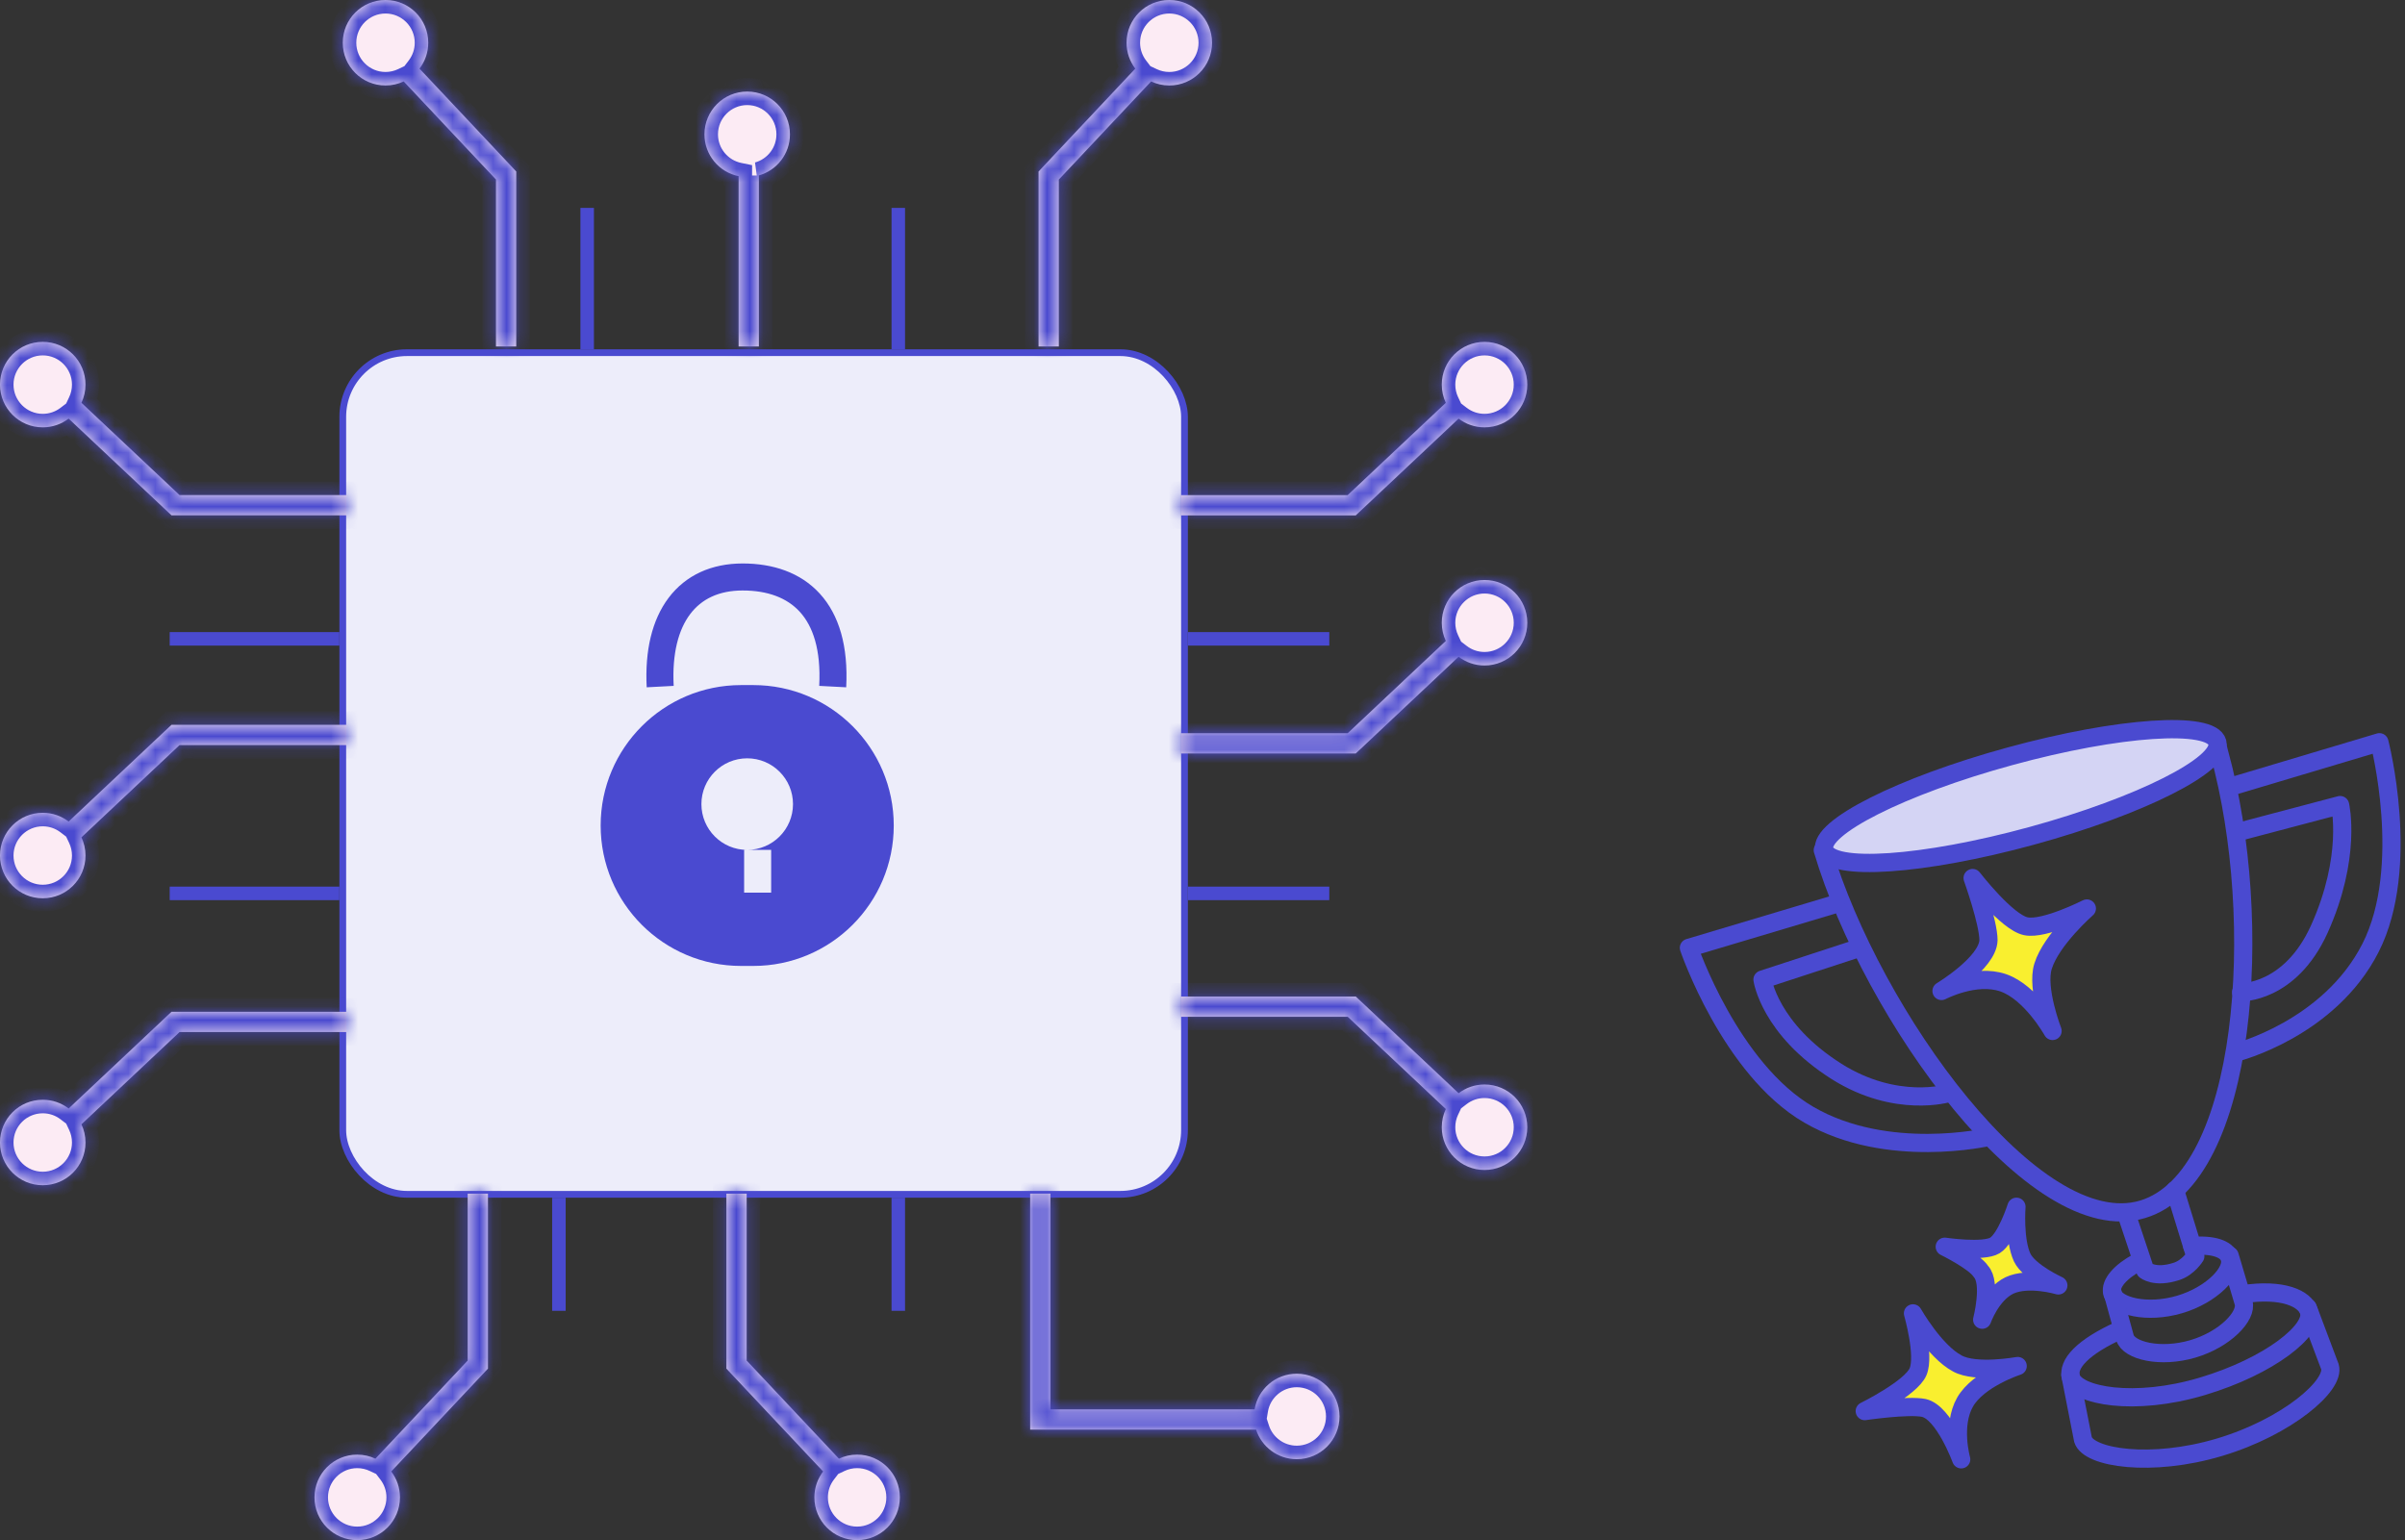
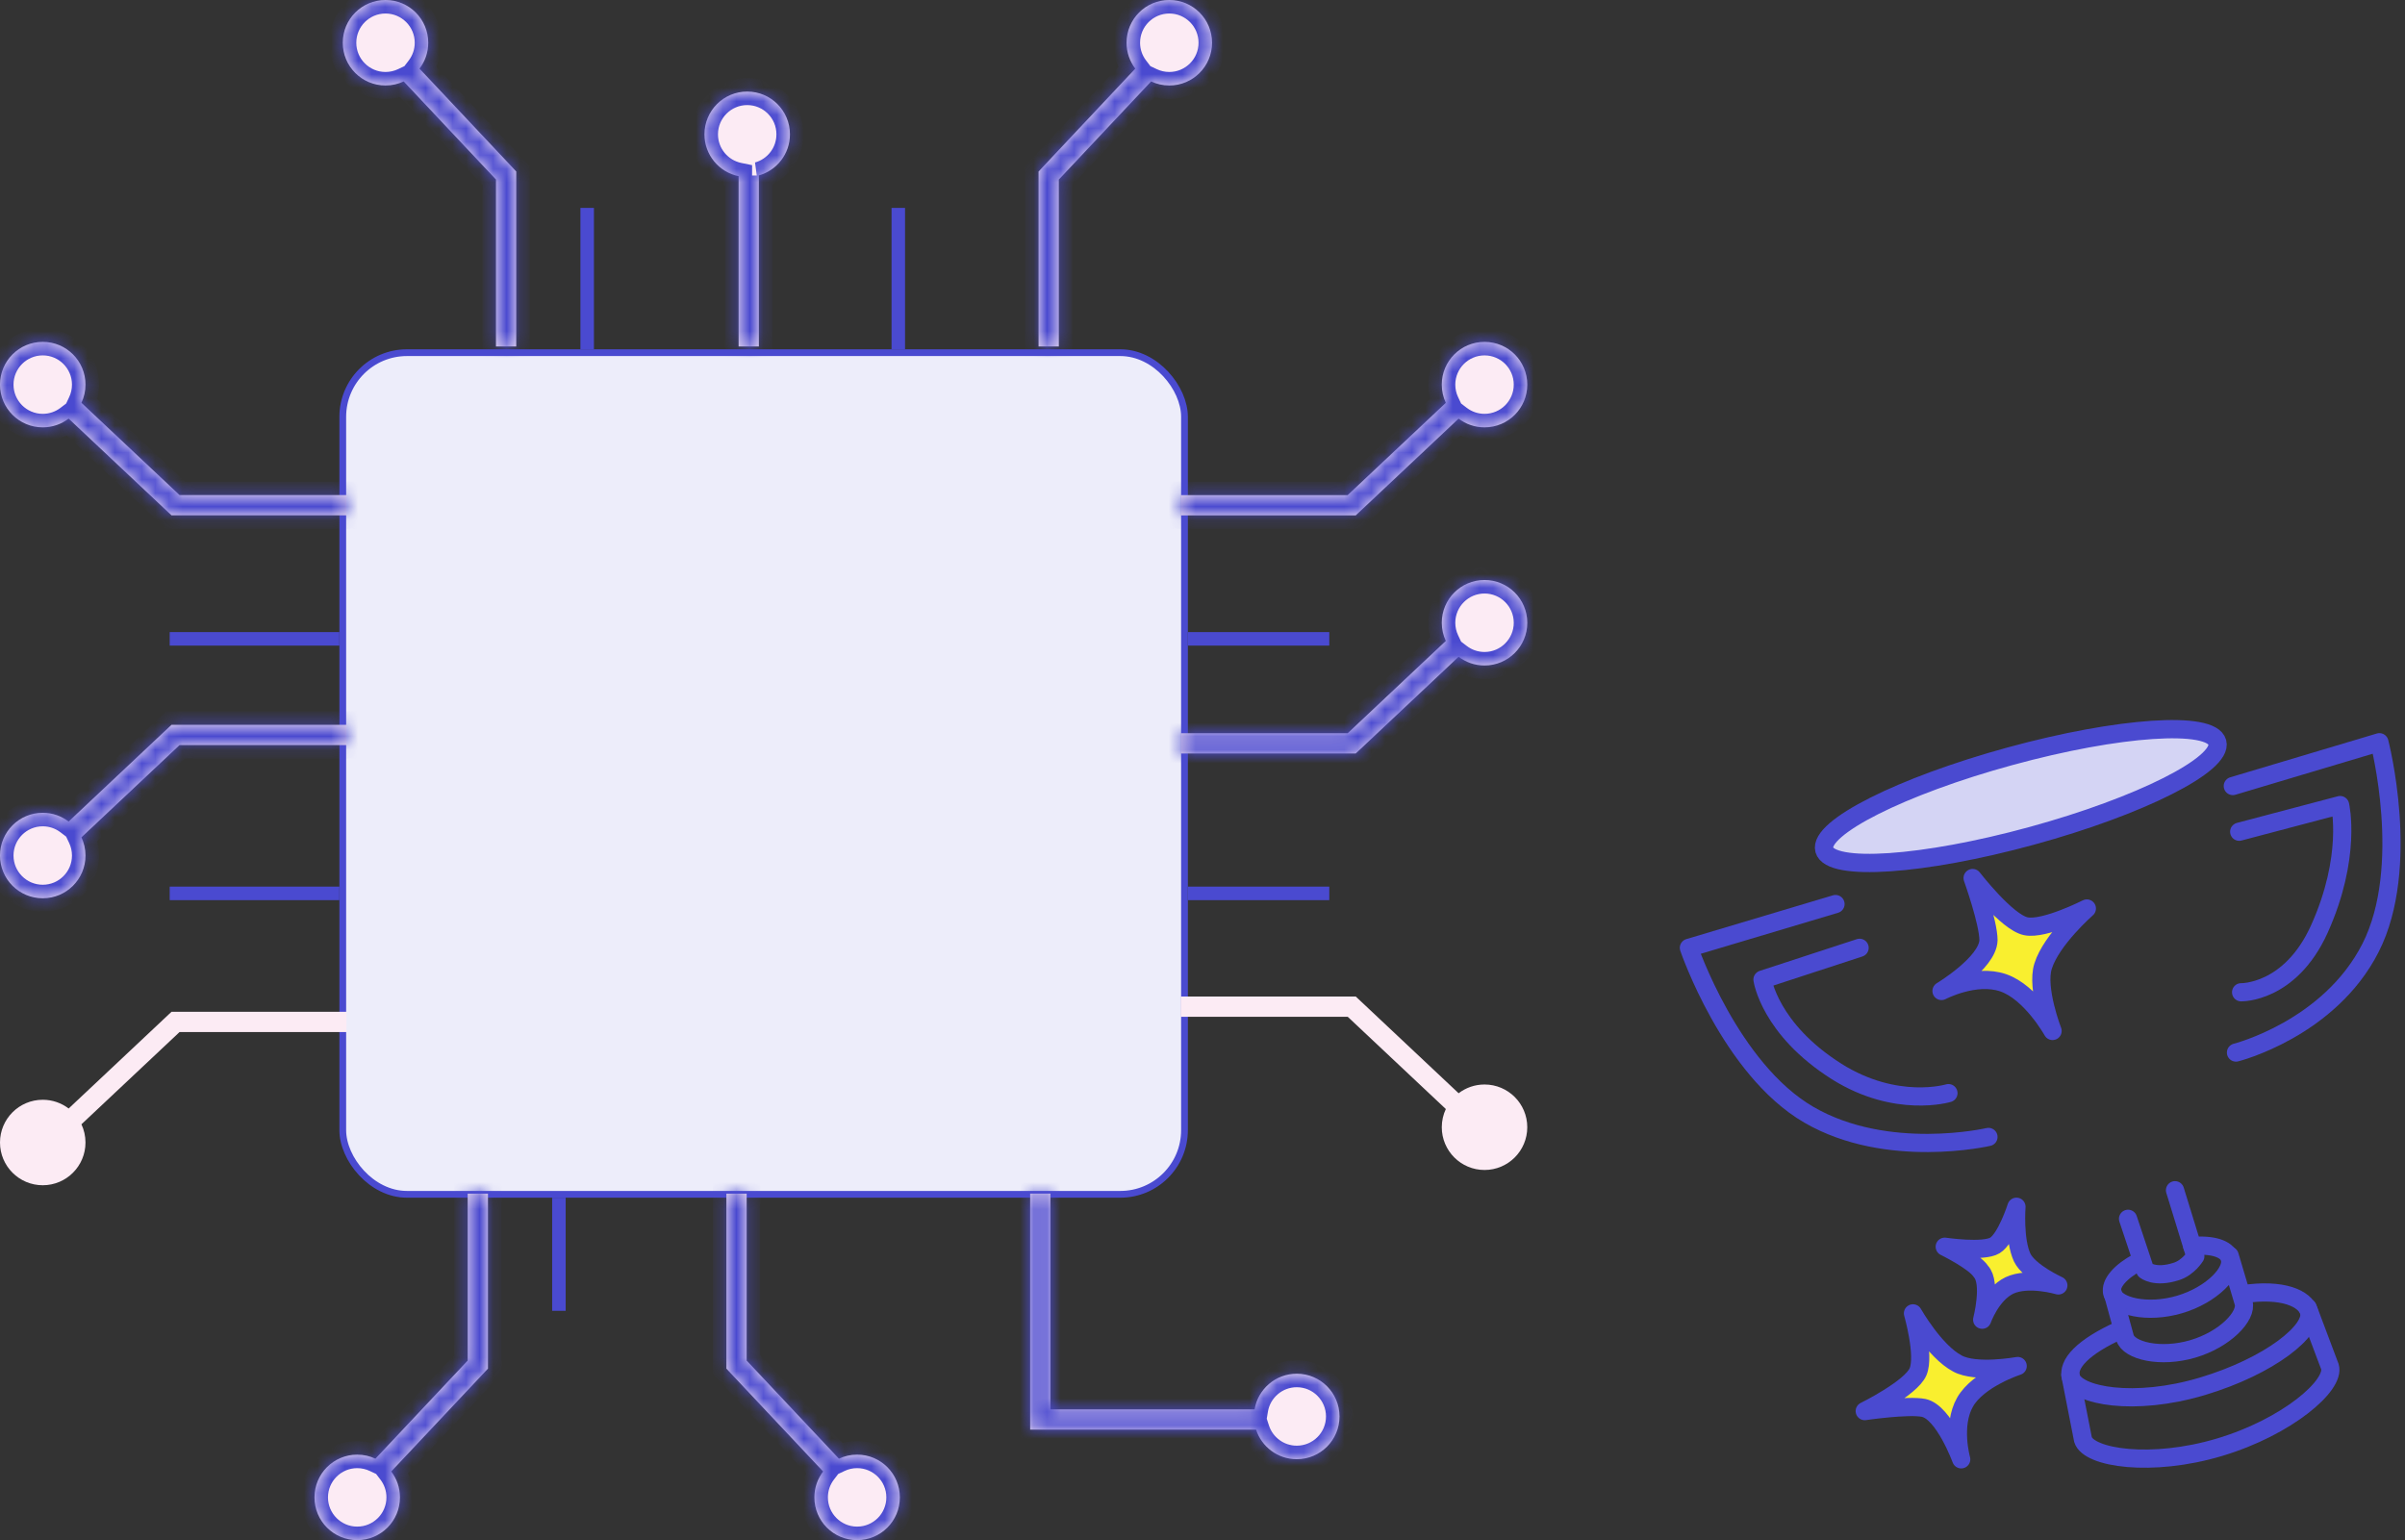
<svg xmlns="http://www.w3.org/2000/svg" width="178" height="114" viewBox="0 0 178 114" fill="none">
  <rect x="0" y="0" width="178" height="114" fill="#333333" stroke="none" />
  <rect x="25.369" y="26.105" width="62.298" height="62.298" rx="4.75" fill="#EDEDFA" stroke="#4A4AD0" stroke-width="0.5" />
  <mask id="path-2-inside-1_7377_20512" fill="white">
    <path fill-rule="evenodd" clip-rule="evenodd" d="M31.049 5.081C31.455 4.549 31.696 3.884 31.696 3.164C31.696 1.416 30.279 0 28.532 0C26.785 0 25.369 1.416 25.369 3.164C25.369 4.911 26.785 6.327 28.532 6.327C29.014 6.327 29.471 6.219 29.879 6.027L36.708 13.289V25.646H38.208V12.992V12.695L38.005 12.478L31.049 5.081Z" />
  </mask>
  <path fill-rule="evenodd" clip-rule="evenodd" d="M31.049 5.081C31.455 4.549 31.696 3.884 31.696 3.164C31.696 1.416 30.279 0 28.532 0C26.785 0 25.369 1.416 25.369 3.164C25.369 4.911 26.785 6.327 28.532 6.327C29.014 6.327 29.471 6.219 29.879 6.027L36.708 13.289V25.646H38.208V12.992V12.695L38.005 12.478L31.049 5.081Z" fill="#FCEBF4" />
  <path d="M31.049 5.081L30.254 4.474L29.739 5.148L30.32 5.766L31.049 5.081ZM29.879 6.027L30.608 5.342L30.11 4.813L29.453 5.122L29.879 6.027ZM36.708 13.289H37.708V12.893L37.437 12.604L36.708 13.289ZM36.708 25.646H35.708V26.646H36.708V25.646ZM38.208 25.646V26.646H39.208V25.646H38.208ZM38.208 12.695H39.208V12.299L38.937 12.01L38.208 12.695ZM38.005 12.478L37.276 13.164L37.276 13.164L38.005 12.478ZM30.696 3.164C30.696 3.658 30.531 4.11 30.254 4.474L31.844 5.687C32.378 4.987 32.696 4.111 32.696 3.164H30.696ZM28.532 1C29.727 1 30.696 1.969 30.696 3.164H32.696C32.696 0.864 30.832 -1 28.532 -1V1ZM26.369 3.164C26.369 1.969 27.337 1 28.532 1V-1C26.233 -1 24.369 0.864 24.369 3.164H26.369ZM28.532 5.327C27.337 5.327 26.369 4.358 26.369 3.164H24.369C24.369 5.463 26.233 7.327 28.532 7.327V5.327ZM29.453 5.122C29.175 5.253 28.863 5.327 28.532 5.327V7.327C29.164 7.327 29.766 7.186 30.306 6.931L29.453 5.122ZM37.437 12.604L30.608 5.342L29.151 6.712L35.98 13.975L37.437 12.604ZM37.708 25.646V13.289H35.708V25.646H37.708ZM38.208 24.646H36.708V26.646H38.208V24.646ZM37.208 12.992V25.646H39.208V12.992H37.208ZM37.208 12.695V12.992H39.208V12.695H37.208ZM37.276 13.164L37.48 13.38L38.937 12.01L38.733 11.793L37.276 13.164ZM30.32 5.766L37.276 13.164L38.733 11.793L31.777 4.396L30.32 5.766Z" fill="#4A4AD0" mask="url(#path-2-inside-1_7377_20512)" />
  <mask id="path-4-inside-2_7377_20512" fill="white">
    <path fill-rule="evenodd" clip-rule="evenodd" d="M28.956 108.919C29.361 109.451 29.602 110.116 29.602 110.836C29.602 112.584 28.186 114 26.439 114C24.692 114 23.275 112.584 23.275 110.836C23.275 109.089 24.692 107.673 26.439 107.673C26.921 107.673 27.377 107.781 27.786 107.973L34.615 100.711V88.354H36.115V101.008V101.305L35.911 101.522L28.956 108.919Z" />
  </mask>
  <path fill-rule="evenodd" clip-rule="evenodd" d="M28.956 108.919C29.361 109.451 29.602 110.116 29.602 110.836C29.602 112.584 28.186 114 26.439 114C24.692 114 23.275 112.584 23.275 110.836C23.275 109.089 24.692 107.673 26.439 107.673C26.921 107.673 27.377 107.781 27.786 107.973L34.615 100.711V88.354H36.115V101.008V101.305L35.911 101.522L28.956 108.919Z" fill="#FCEBF4" />
  <path d="M28.956 108.919L28.16 109.526L27.646 108.852L28.227 108.234L28.956 108.919ZM27.786 107.973L28.515 108.658L28.017 109.187L27.36 108.878L27.786 107.973ZM34.615 100.711H35.615V101.107L35.343 101.396L34.615 100.711ZM34.615 88.354H33.615V87.354H34.615V88.354ZM36.115 88.354V87.354H37.115V88.354H36.115ZM36.115 101.305H37.115V101.701L36.843 101.99L36.115 101.305ZM35.911 101.522L35.183 100.837L35.183 100.837L35.911 101.522ZM28.602 110.836C28.602 110.342 28.438 109.89 28.16 109.526L29.75 108.313C30.285 109.013 30.602 109.889 30.602 110.836H28.602ZM26.439 113C27.634 113 28.602 112.031 28.602 110.836H30.602C30.602 113.136 28.738 115 26.439 115V113ZM24.275 110.836C24.275 112.031 25.244 113 26.439 113V115C24.14 115 22.275 113.136 22.275 110.836H24.275ZM26.439 108.673C25.244 108.673 24.275 109.642 24.275 110.836H22.275C22.275 108.537 24.14 106.673 26.439 106.673V108.673ZM27.36 108.878C27.081 108.747 26.77 108.673 26.439 108.673V106.673C27.071 106.673 27.673 106.814 28.212 107.069L27.36 108.878ZM35.343 101.396L28.515 108.658L27.058 107.288L33.886 100.026L35.343 101.396ZM35.615 88.354V100.711H33.615V88.354H35.615ZM36.115 89.354H34.615V87.354H36.115V89.354ZM35.115 101.008V88.354H37.115V101.008H35.115ZM35.115 101.305V101.008H37.115V101.305H35.115ZM35.183 100.837L35.386 100.62L36.843 101.99L36.64 102.207L35.183 100.837ZM28.227 108.234L35.183 100.837L36.64 102.207L29.684 109.604L28.227 108.234Z" fill="#4A4AD0" mask="url(#path-4-inside-2_7377_20512)" />
  <mask id="path-6-inside-3_7377_20512" fill="white">
    <path fill-rule="evenodd" clip-rule="evenodd" d="M60.921 108.919C60.515 109.451 60.274 110.115 60.274 110.836C60.274 112.583 61.69 114 63.438 114C65.185 114 66.601 112.583 66.601 110.836C66.601 109.089 65.185 107.672 63.438 107.672C62.956 107.672 62.499 107.78 62.091 107.973L55.262 100.71V88.353H53.762V101.007V101.305L53.965 101.521L60.921 108.919Z" />
  </mask>
  <path fill-rule="evenodd" clip-rule="evenodd" d="M60.921 108.919C60.515 109.451 60.274 110.115 60.274 110.836C60.274 112.583 61.69 114 63.438 114C65.185 114 66.601 112.583 66.601 110.836C66.601 109.089 65.185 107.672 63.438 107.672C62.956 107.672 62.499 107.78 62.091 107.973L55.262 100.71V88.353H53.762V101.007V101.305L53.965 101.521L60.921 108.919Z" fill="#FCEBF4" />
  <path d="M60.921 108.919L61.716 109.525L62.23 108.851L61.65 108.233L60.921 108.919ZM62.091 107.973L61.362 108.658L61.86 109.187L62.517 108.877L62.091 107.973ZM55.262 100.71H54.262V101.106L54.533 101.395L55.262 100.71ZM55.262 88.353H56.262V87.353H55.262V88.353ZM53.762 88.353V87.353H52.762V88.353H53.762ZM53.762 101.305H52.762V101.701L53.033 101.99L53.762 101.305ZM53.965 101.521L54.694 100.836L54.694 100.836L53.965 101.521ZM61.274 110.836C61.274 110.342 61.438 109.889 61.716 109.525L60.126 108.312C59.592 109.012 59.274 109.888 59.274 110.836H61.274ZM63.438 113C62.243 113 61.274 112.031 61.274 110.836H59.274C59.274 113.135 61.138 115 63.438 115V113ZM65.601 110.836C65.601 112.031 64.632 113 63.438 113V115C65.737 115 67.601 113.135 67.601 110.836H65.601ZM63.438 108.672C64.632 108.672 65.601 109.641 65.601 110.836H67.601C67.601 108.536 65.737 106.672 63.438 106.672V108.672ZM62.517 108.877C62.795 108.746 63.106 108.672 63.438 108.672V106.672C62.805 106.672 62.204 106.814 61.664 107.068L62.517 108.877ZM54.533 101.395L61.362 108.658L62.819 107.288L55.99 100.025L54.533 101.395ZM54.262 88.353V100.71H56.262V88.353H54.262ZM53.762 89.353H55.262V87.353H53.762V89.353ZM54.762 101.007V88.353H52.762V101.007H54.762ZM54.762 101.305V101.007H52.762V101.305H54.762ZM54.694 100.836L54.49 100.619L53.033 101.99L53.237 102.206L54.694 100.836ZM61.65 108.233L54.694 100.836L53.237 102.206L60.193 109.604L61.65 108.233Z" fill="#4A4AD0" mask="url(#path-6-inside-3_7377_20512)" />
  <mask id="path-8-inside-4_7377_20512" fill="white">
    <path fill-rule="evenodd" clip-rule="evenodd" d="M5.081 60.81C4.549 60.404 3.884 60.163 3.164 60.163C1.416 60.163 0 61.58 0 63.327C0 65.074 1.416 66.49 3.164 66.49C4.911 66.49 6.327 65.074 6.327 63.327C6.327 62.845 6.219 62.388 6.027 61.98L13.29 55.15H25.647V53.65H12.993H12.696L12.479 53.853L5.081 60.81Z" />
  </mask>
  <path fill-rule="evenodd" clip-rule="evenodd" d="M5.081 60.81C4.549 60.404 3.884 60.163 3.164 60.163C1.416 60.163 0 61.58 0 63.327C0 65.074 1.416 66.49 3.164 66.49C4.911 66.49 6.327 65.074 6.327 63.327C6.327 62.845 6.219 62.388 6.027 61.98L13.29 55.15H25.647V53.65H12.993H12.696L12.479 53.853L5.081 60.81Z" fill="#FCEBF4" />
  <path d="M5.081 60.81L4.474 61.605L5.148 62.12L5.766 61.539L5.081 60.81ZM6.027 61.98L5.342 61.251L4.813 61.749L5.122 62.406L6.027 61.98ZM13.29 55.15V54.15H12.894L12.605 54.421L13.29 55.15ZM25.647 55.15V56.15H26.647V55.15H25.647ZM25.647 53.65H26.647V52.65H25.647V53.65ZM12.696 53.65V52.65H12.3L12.011 52.921L12.696 53.65ZM12.479 53.853L13.165 54.582L13.165 54.582L12.479 53.853ZM3.164 61.163C3.658 61.163 4.11 61.328 4.474 61.605L5.688 60.015C4.987 59.481 4.111 59.163 3.164 59.163V61.163ZM1 63.327C1 62.132 1.969 61.163 3.164 61.163V59.163C0.864 59.163 -1 61.027 -1 63.327H1ZM3.164 65.49C1.969 65.49 1 64.522 1 63.327H-1C-1 65.626 0.864 67.49 3.164 67.49V65.49ZM5.327 63.327C5.327 64.522 4.358 65.49 3.164 65.49V67.49C5.463 67.49 7.327 65.626 7.327 63.327H5.327ZM5.122 62.406C5.253 62.684 5.327 62.995 5.327 63.327H7.327C7.327 62.694 7.186 62.093 6.931 61.553L5.122 62.406ZM12.605 54.421L5.342 61.251L6.712 62.708L13.976 55.878L12.605 54.421ZM25.647 54.15H13.29V56.15H25.647V54.15ZM24.647 53.65V55.15H26.647V53.65H24.647ZM12.993 54.65H25.647V52.65H12.993V54.65ZM12.696 54.65H12.993V52.65H12.696V54.65ZM13.165 54.582L13.381 54.378L12.011 52.921L11.794 53.125L13.165 54.582ZM5.766 61.539L13.165 54.582L11.794 53.125L4.396 60.082L5.766 61.539Z" fill="#4A4AD0" mask="url(#path-8-inside-4_7377_20512)" />
  <mask id="path-10-inside-5_7377_20512" fill="white">
    <path fill-rule="evenodd" clip-rule="evenodd" d="M5.081 30.985C4.549 31.391 3.884 31.633 3.164 31.633C1.416 31.633 0 30.216 0 28.469C0 26.722 1.416 25.305 3.164 25.305C4.911 25.305 6.327 26.722 6.327 28.469C6.327 28.951 6.219 29.407 6.027 29.816L13.29 36.646H25.647V38.146H12.993H12.696L12.479 37.942L5.081 30.985Z" />
  </mask>
  <path fill-rule="evenodd" clip-rule="evenodd" d="M5.081 30.985C4.549 31.391 3.884 31.633 3.164 31.633C1.416 31.633 0 30.216 0 28.469C0 26.722 1.416 25.305 3.164 25.305C4.911 25.305 6.327 26.722 6.327 28.469C6.327 28.951 6.219 29.407 6.027 29.816L13.29 36.646H25.647V38.146H12.993H12.696L12.479 37.942L5.081 30.985Z" fill="#FCEBF4" />
  <path d="M5.081 30.985L4.474 30.191L5.148 29.676L5.766 30.257L5.081 30.985ZM6.027 29.816L5.342 30.544L4.813 30.047L5.122 29.39L6.027 29.816ZM13.29 36.646V37.646H12.894L12.605 37.374L13.29 36.646ZM25.647 36.646V35.646H26.647V36.646H25.647ZM25.647 38.146H26.647V39.146H25.647V38.146ZM12.696 38.146V39.146H12.3L12.011 38.874L12.696 38.146ZM12.479 37.942L13.165 37.214L13.165 37.214L12.479 37.942ZM3.164 30.633C3.658 30.633 4.11 30.468 4.474 30.191L5.688 31.78C4.987 32.315 4.111 32.633 3.164 32.633V30.633ZM1 28.469C1 29.664 1.969 30.633 3.164 30.633V32.633C0.864 32.633 -1 30.768 -1 28.469H1ZM3.164 26.305C1.969 26.305 1 27.274 1 28.469H-1C-1 26.169 0.864 24.305 3.164 24.305V26.305ZM5.327 28.469C5.327 27.274 4.358 26.305 3.164 26.305V24.305C5.463 24.305 7.327 26.169 7.327 28.469H5.327ZM5.122 29.39C5.253 29.111 5.327 28.8 5.327 28.469H7.327C7.327 29.101 7.186 29.703 6.931 30.242L5.122 29.39ZM12.605 37.374L5.342 30.544L6.712 29.087L13.976 35.917L12.605 37.374ZM25.647 37.646H13.29V35.646H25.647V37.646ZM24.647 38.146V36.646H26.647V38.146H24.647ZM12.993 37.146H25.647V39.146H12.993V37.146ZM12.696 37.146H12.993V39.146H12.696V37.146ZM13.165 37.214L13.381 37.417L12.011 38.874L11.794 38.671L13.165 37.214ZM5.766 30.257L13.165 37.214L11.794 38.671L4.396 31.714L5.766 30.257Z" fill="#4A4AD0" mask="url(#path-10-inside-5_7377_20512)" />
  <mask id="path-12-inside-6_7377_20512" fill="white">
    <path fill-rule="evenodd" clip-rule="evenodd" d="M107.956 30.986C108.488 31.392 109.153 31.633 109.874 31.633C111.621 31.633 113.037 30.217 113.037 28.47C113.037 26.722 111.621 25.306 109.874 25.306C108.126 25.306 106.71 26.722 106.71 28.47C106.71 28.951 106.818 29.408 107.01 29.817L99.747 36.647H87.39V38.147H100.044H100.341L100.558 37.943L107.956 30.986Z" />
  </mask>
  <path fill-rule="evenodd" clip-rule="evenodd" d="M107.956 30.986C108.488 31.392 109.153 31.633 109.874 31.633C111.621 31.633 113.037 30.217 113.037 28.47C113.037 26.722 111.621 25.306 109.874 25.306C108.126 25.306 106.71 26.722 106.71 28.47C106.71 28.951 106.818 29.408 107.01 29.817L99.747 36.647H87.39V38.147H100.044H100.341L100.558 37.943L107.956 30.986Z" fill="#FCEBF4" />
  <path d="M107.956 30.986L108.563 30.191L107.889 29.677L107.271 30.258L107.956 30.986ZM107.01 29.817L107.695 30.545L108.225 30.047L107.915 29.39L107.01 29.817ZM99.747 36.647V37.647H100.143L100.432 37.375L99.747 36.647ZM87.39 36.647V35.647H86.39V36.647H87.39ZM87.39 38.147H86.39V39.147H87.39V38.147ZM100.341 38.147V39.147H100.737L101.026 38.875L100.341 38.147ZM100.558 37.943L99.873 37.214L99.873 37.214L100.558 37.943ZM109.874 30.633C109.379 30.633 108.927 30.469 108.563 30.191L107.35 31.781C108.05 32.315 108.926 32.633 109.874 32.633V30.633ZM112.037 28.47C112.037 29.664 111.068 30.633 109.874 30.633V32.633C112.173 32.633 114.037 30.769 114.037 28.47H112.037ZM109.874 26.306C111.068 26.306 112.037 27.275 112.037 28.47H114.037C114.037 26.17 112.173 24.306 109.874 24.306V26.306ZM107.71 28.47C107.71 27.275 108.679 26.306 109.874 26.306V24.306C107.574 24.306 105.71 26.17 105.71 28.47H107.71ZM107.915 29.39C107.784 29.112 107.71 28.801 107.71 28.47H105.71C105.71 29.102 105.852 29.704 106.106 30.243L107.915 29.39ZM100.432 37.375L107.695 30.545L106.325 29.088L99.062 35.918L100.432 37.375ZM87.39 37.647H99.747V35.647H87.39V37.647ZM88.39 38.147V36.647H86.39V38.147H88.39ZM100.044 37.147H87.39V39.147H100.044V37.147ZM100.341 37.147H100.044V39.147H100.341V37.147ZM99.873 37.214L99.656 37.418L101.026 38.875L101.243 38.671L99.873 37.214ZM107.271 30.258L99.873 37.214L101.243 38.671L108.641 31.715L107.271 30.258Z" fill="#4A4AD0" mask="url(#path-12-inside-6_7377_20512)" />
  <mask id="path-14-inside-7_7377_20512" fill="white">
    <path fill-rule="evenodd" clip-rule="evenodd" d="M107.956 48.612C108.488 49.018 109.153 49.259 109.874 49.259C111.621 49.259 113.037 47.843 113.037 46.096C113.037 44.349 111.621 42.932 109.874 42.932C108.126 42.932 106.71 44.349 106.71 46.096C106.71 46.577 106.818 47.034 107.01 47.443L99.747 54.273H87.39V55.773H100.044H100.341L100.558 55.569L107.956 48.612Z" />
  </mask>
  <path fill-rule="evenodd" clip-rule="evenodd" d="M107.956 48.612C108.488 49.018 109.153 49.259 109.874 49.259C111.621 49.259 113.037 47.843 113.037 46.096C113.037 44.349 111.621 42.932 109.874 42.932C108.126 42.932 106.71 44.349 106.71 46.096C106.71 46.577 106.818 47.034 107.01 47.443L99.747 54.273H87.39V55.773H100.044H100.341L100.558 55.569L107.956 48.612Z" fill="#FCEBF4" />
  <path d="M107.956 48.612L108.563 47.817L107.889 47.303L107.271 47.884L107.956 48.612ZM107.01 47.443L107.695 48.171L108.225 47.674L107.915 47.016L107.01 47.443ZM99.747 54.273V55.273H100.143L100.432 55.001L99.747 54.273ZM87.39 54.273V53.273H86.39V54.273H87.39ZM87.39 55.773H86.39V56.773H87.39V55.773ZM100.341 55.773V56.773H100.737L101.026 56.501L100.341 55.773ZM100.558 55.569L101.243 56.298L100.558 55.569ZM109.874 48.259C109.379 48.259 108.927 48.095 108.563 47.817L107.35 49.407C108.05 49.941 108.926 50.259 109.874 50.259V48.259ZM112.037 46.096C112.037 47.291 111.068 48.259 109.874 48.259V50.259C112.173 50.259 114.037 48.395 114.037 46.096H112.037ZM109.874 43.932C111.068 43.932 112.037 44.901 112.037 46.096H114.037C114.037 43.796 112.173 41.932 109.874 41.932V43.932ZM107.71 46.096C107.71 44.901 108.679 43.932 109.874 43.932V41.932C107.574 41.932 105.71 43.796 105.71 46.096H107.71ZM107.915 47.016C107.784 46.738 107.71 46.427 107.71 46.096H105.71C105.71 46.728 105.852 47.33 106.106 47.869L107.915 47.016ZM100.432 55.001L107.695 48.171L106.325 46.714L99.062 53.544L100.432 55.001ZM87.39 55.273H99.747V53.273H87.39V55.273ZM88.39 55.773V54.273H86.39V55.773H88.39ZM100.044 54.773H87.39V56.773H100.044V54.773ZM100.341 54.773H100.044V56.773H100.341V54.773ZM99.873 54.841L99.656 55.044L101.026 56.501L101.243 56.298L99.873 54.841ZM107.271 47.884L99.873 54.841L101.243 56.298L108.641 49.341L107.271 47.884Z" fill="#4A4AD0" mask="url(#path-14-inside-7_7377_20512)" />
  <mask id="path-16-inside-8_7377_20512" fill="white">
-     <path fill-rule="evenodd" clip-rule="evenodd" d="M107.956 80.922C108.488 80.516 109.153 80.275 109.874 80.275C111.621 80.275 113.037 81.691 113.037 83.438C113.037 85.185 111.621 86.602 109.874 86.602C108.126 86.602 106.71 85.185 106.71 83.438C106.71 82.957 106.818 82.5 107.01 82.091L99.747 75.261H87.39V73.761H100.044H100.341L100.558 73.965L107.956 80.922Z" />
-   </mask>
+     </mask>
  <path fill-rule="evenodd" clip-rule="evenodd" d="M107.956 80.922C108.488 80.516 109.153 80.275 109.874 80.275C111.621 80.275 113.037 81.691 113.037 83.438C113.037 85.185 111.621 86.602 109.874 86.602C108.126 86.602 106.71 85.185 106.71 83.438C106.71 82.957 106.818 82.5 107.01 82.091L99.747 75.261H87.39V73.761H100.044H100.341L100.558 73.965L107.956 80.922Z" fill="#FCEBF4" />
  <path d="M107.956 80.922L108.563 81.717L107.889 82.231L107.271 81.65L107.956 80.922ZM107.01 82.091L107.695 81.363L108.225 81.86L107.915 82.517L107.01 82.091ZM99.747 75.261V74.261H100.143L100.432 74.533L99.747 75.261ZM87.39 75.261V76.261H86.39V75.261H87.39ZM87.39 73.761H86.39V72.761H87.39V73.761ZM100.341 73.761V72.761H100.737L101.026 73.033L100.341 73.761ZM100.558 73.965L101.243 73.236L100.558 73.965ZM109.874 81.275C109.379 81.275 108.927 81.439 108.563 81.717L107.35 80.127C108.05 79.593 108.926 79.275 109.874 79.275V81.275ZM112.037 83.438C112.037 82.243 111.068 81.275 109.874 81.275V79.275C112.173 79.275 114.037 81.139 114.037 83.438H112.037ZM109.874 85.602C111.068 85.602 112.037 84.633 112.037 83.438H114.037C114.037 85.738 112.173 87.602 109.874 87.602V85.602ZM107.71 83.438C107.71 84.633 108.679 85.602 109.874 85.602V87.602C107.574 87.602 105.71 85.738 105.71 83.438H107.71ZM107.915 82.517C107.784 82.796 107.71 83.107 107.71 83.438H105.71C105.71 82.806 105.852 82.204 106.106 81.665L107.915 82.517ZM100.432 74.533L107.695 81.363L106.325 82.82L99.062 75.99L100.432 74.533ZM87.39 74.261H99.747V76.261H87.39V74.261ZM88.39 73.761V75.261H86.39V73.761H88.39ZM100.044 74.761H87.39V72.761H100.044V74.761ZM100.341 74.761H100.044V72.761H100.341V74.761ZM99.873 74.693L99.656 74.49L101.026 73.033L101.243 73.236L99.873 74.693ZM107.271 81.65L99.873 74.693L101.243 73.236L108.641 80.193L107.271 81.65Z" fill="#4A4AD0" mask="url(#path-16-inside-8_7377_20512)" />
  <mask id="path-18-inside-9_7377_20512" fill="white">
    <path fill-rule="evenodd" clip-rule="evenodd" d="M5.081 82.052C4.549 81.646 3.884 81.405 3.164 81.405C1.416 81.405 0 82.821 0 84.568C0 86.315 1.416 87.732 3.164 87.732C4.911 87.732 6.327 86.315 6.327 84.568C6.327 84.086 6.219 83.63 6.027 83.221L13.29 76.391H25.647V74.891H12.993H12.696L12.479 75.095L5.081 82.052Z" />
  </mask>
  <path fill-rule="evenodd" clip-rule="evenodd" d="M5.081 82.052C4.549 81.646 3.884 81.405 3.164 81.405C1.416 81.405 0 82.821 0 84.568C0 86.315 1.416 87.732 3.164 87.732C4.911 87.732 6.327 86.315 6.327 84.568C6.327 84.086 6.219 83.63 6.027 83.221L13.29 76.391H25.647V74.891H12.993H12.696L12.479 75.095L5.081 82.052Z" fill="#FCEBF4" />
-   <path d="M5.081 82.052L4.474 82.847L5.148 83.361L5.766 82.78L5.081 82.052ZM6.027 83.221L5.342 82.493L4.813 82.99L5.122 83.647L6.027 83.221ZM13.29 76.391V75.391H12.894L12.605 75.663L13.29 76.391ZM25.647 76.391V77.391H26.647V76.391H25.647ZM25.647 74.891H26.647V73.891H25.647V74.891ZM12.696 74.891V73.891H12.3L12.011 74.163L12.696 74.891ZM12.479 75.095L13.165 75.823L13.165 75.823L12.479 75.095ZM3.164 82.405C3.658 82.405 4.111 82.569 4.474 82.847L5.688 81.257C4.987 80.722 4.111 80.405 3.164 80.405V82.405ZM1 84.568C1 83.373 1.969 82.405 3.164 82.405V80.405C0.864 80.405 -1 82.269 -1 84.568H1ZM3.164 86.732C1.969 86.732 1 85.763 1 84.568H-1C-1 86.868 0.864 88.732 3.164 88.732V86.732ZM5.327 84.568C5.327 85.763 4.358 86.732 3.164 86.732V88.732C5.463 88.732 7.327 86.868 7.327 84.568H5.327ZM5.122 83.647C5.253 83.926 5.327 84.237 5.327 84.568H7.327C7.327 83.936 7.186 83.334 6.931 82.795L5.122 83.647ZM12.605 75.663L5.342 82.493L6.712 83.95L13.976 77.12L12.605 75.663ZM25.647 75.391H13.29V77.391H25.647V75.391ZM24.647 74.891V76.391H26.647V74.891H24.647ZM12.993 75.891H25.647V73.891H12.993V75.891ZM12.696 75.891H12.993V73.891H12.696V75.891ZM13.165 75.823L13.381 75.62L12.011 74.163L11.794 74.366L13.165 75.823ZM5.766 82.78L13.165 75.823L11.794 74.366L4.396 81.323L5.766 82.78Z" fill="#4A4AD0" mask="url(#path-18-inside-9_7377_20512)" />
  <mask id="path-20-inside-10_7377_20512" fill="white">
    <path fill-rule="evenodd" clip-rule="evenodd" d="M84.026 5.081C83.621 4.549 83.379 3.884 83.379 3.164C83.379 1.416 84.796 0 86.543 0C88.29 0 89.707 1.416 89.707 3.164C89.707 4.911 88.29 6.327 86.543 6.327C86.061 6.327 85.605 6.219 85.196 6.027L78.367 13.289V25.646H76.867V12.992V12.695L77.071 12.478L84.026 5.081Z" />
  </mask>
  <path fill-rule="evenodd" clip-rule="evenodd" d="M84.026 5.081C83.621 4.549 83.379 3.884 83.379 3.164C83.379 1.416 84.796 0 86.543 0C88.29 0 89.707 1.416 89.707 3.164C89.707 4.911 88.29 6.327 86.543 6.327C86.061 6.327 85.605 6.219 85.196 6.027L78.367 13.289V25.646H76.867V12.992V12.695L77.071 12.478L84.026 5.081Z" fill="#FCEBF4" />
  <path d="M84.026 5.081L84.822 4.474L85.336 5.148L84.755 5.766L84.026 5.081ZM85.196 6.027L84.468 5.342L84.965 4.813L85.622 5.122L85.196 6.027ZM78.367 13.289H77.367V12.893L77.638 12.604L78.367 13.289ZM78.367 25.646H79.367V26.646H78.367V25.646ZM76.867 25.646V26.646H75.867V25.646H76.867ZM76.867 12.695H75.867V12.299L76.138 12.01L76.867 12.695ZM77.071 12.478L77.799 13.164L77.799 13.164L77.071 12.478ZM84.379 3.164C84.379 3.658 84.544 4.11 84.822 4.474L83.231 5.688C82.697 4.987 82.379 4.111 82.379 3.164H84.379ZM86.543 1C85.348 1 84.379 1.969 84.379 3.164H82.379C82.379 0.864 84.243 -1 86.543 -1V1ZM88.707 3.164C88.707 1.969 87.738 1 86.543 1V-1C88.843 -1 90.707 0.864 90.707 3.164H88.707ZM86.543 5.327C87.738 5.327 88.707 4.358 88.707 3.164H90.707C90.707 5.463 88.843 7.327 86.543 7.327V5.327ZM85.622 5.122C85.9 5.253 86.212 5.327 86.543 5.327V7.327C85.911 7.327 85.309 7.186 84.77 6.931L85.622 5.122ZM77.638 12.604L84.468 5.342L85.924 6.712L79.096 13.975L77.638 12.604ZM77.367 25.646V13.289H79.367V25.646H77.367ZM76.867 24.646H78.367V26.646H76.867V24.646ZM77.867 12.992V25.646H75.867V12.992H77.867ZM77.867 12.695V12.992H75.867V12.695H77.867ZM77.799 13.164L77.596 13.38L76.138 12.01L76.342 11.793L77.799 13.164ZM84.755 5.766L77.799 13.164L76.342 11.793L83.298 4.396L84.755 5.766Z" fill="#4A4AD0" mask="url(#path-20-inside-10_7377_20512)" />
  <mask id="path-22-inside-11_7377_20512" fill="white">
    <path fill-rule="evenodd" clip-rule="evenodd" d="M56.148 12.991C57.484 12.621 58.466 11.396 58.466 9.942C58.466 8.194 57.05 6.778 55.303 6.778C53.555 6.778 52.139 8.194 52.139 9.942C52.139 11.471 53.224 12.746 54.666 13.041V25.645H56.166V12.991H56.148Z" />
  </mask>
  <path fill-rule="evenodd" clip-rule="evenodd" d="M56.148 12.991C57.484 12.621 58.466 11.396 58.466 9.942C58.466 8.194 57.05 6.778 55.303 6.778C53.555 6.778 52.139 8.194 52.139 9.942C52.139 11.471 53.224 12.746 54.666 13.041V25.645H56.166V12.991H56.148Z" fill="#FCEBF4" />
  <path d="M56.148 12.991L55.881 12.027L56.148 13.991V12.991ZM54.666 13.041H55.666V12.225L54.866 12.061L54.666 13.041ZM54.666 25.645H53.666V26.645H54.666V25.645ZM56.166 25.645V26.645H57.166V25.645H56.166ZM56.166 12.991H57.166V11.991H56.166V12.991ZM57.466 9.942C57.466 10.935 56.796 11.774 55.881 12.027L56.414 13.955C58.173 13.468 59.466 11.857 59.466 9.942H57.466ZM55.303 7.778C56.497 7.778 57.466 8.747 57.466 9.942H59.466C59.466 7.642 57.602 5.778 55.303 5.778V7.778ZM53.139 9.942C53.139 8.747 54.108 7.778 55.303 7.778V5.778C53.003 5.778 51.139 7.642 51.139 9.942H53.139ZM54.866 12.061C53.88 11.86 53.139 10.986 53.139 9.942H51.139C51.139 11.955 52.567 13.633 54.465 14.021L54.866 12.061ZM55.666 25.645V13.041H53.666V25.645H55.666ZM56.166 24.645H54.666V26.645H56.166V24.645ZM55.166 12.991V25.645H57.166V12.991H55.166ZM56.148 13.991H56.166V11.991H56.148V13.991Z" fill="#4A4AD0" mask="url(#path-22-inside-11_7377_20512)" />
  <mask id="path-24-inside-12_7377_20512" fill="white">
    <path fill-rule="evenodd" clip-rule="evenodd" d="M76.245 88.351V105.073V105.823H76.995H92.967C93.378 107.092 94.57 108.01 95.977 108.01C97.724 108.01 99.14 106.594 99.14 104.847C99.14 103.1 97.724 101.683 95.977 101.683C94.408 101.683 93.106 102.825 92.856 104.323H77.745V88.351H76.245Z" />
  </mask>
  <path fill-rule="evenodd" clip-rule="evenodd" d="M76.245 88.351V105.073V105.823H76.995H92.967C93.378 107.092 94.57 108.01 95.977 108.01C97.724 108.01 99.14 106.594 99.14 104.847C99.14 103.1 97.724 101.683 95.977 101.683C94.408 101.683 93.106 102.825 92.856 104.323H77.745V88.351H76.245Z" fill="#FCEBF4" />
  <path d="M76.245 88.351V87.351H75.245V88.351H76.245ZM76.245 105.823H75.245V106.823H76.245V105.823ZM92.967 105.823L93.918 105.515L93.694 104.823H92.967V105.823ZM92.856 104.323V105.323H93.704L93.843 104.487L92.856 104.323ZM77.745 104.323H76.745V105.323H77.745V104.323ZM77.745 88.351H78.745V87.351H77.745V88.351ZM77.245 105.073V88.351H75.245V105.073H77.245ZM77.245 105.823V105.073H75.245V105.823H77.245ZM76.995 104.823H76.245V106.823H76.995V104.823ZM92.967 104.823H76.995V106.823H92.967V104.823ZM95.977 107.01C95.016 107.01 94.2 106.384 93.918 105.515L92.016 106.131C92.557 107.801 94.124 109.01 95.977 109.01V107.01ZM98.14 104.847C98.14 106.042 97.172 107.01 95.977 107.01V109.01C98.276 109.01 100.14 107.146 100.14 104.847H98.14ZM95.977 102.683C97.172 102.683 98.14 103.652 98.14 104.847H100.14C100.14 102.547 98.276 100.683 95.977 100.683V102.683ZM93.843 104.487C94.013 103.464 94.905 102.683 95.977 102.683V100.683C93.911 100.683 92.199 102.186 91.87 104.159L93.843 104.487ZM77.745 105.323H92.856V103.323H77.745V105.323ZM76.745 88.351V104.323H78.745V88.351H76.745ZM76.245 89.351H77.745V87.351H76.245V89.351Z" fill="#4A4AD0" mask="url(#path-24-inside-12_7377_20512)" />
  <line x1="43.459" y1="25.855" x2="43.459" y2="15.389" stroke="#4A4AD0" />
  <line x1="41.366" y1="97.027" x2="41.366" y2="88.654" stroke="#4A4AD0" />
  <line x1="66.485" y1="25.855" x2="66.485" y2="15.389" stroke="#4A4AD0" />
-   <line x1="66.485" y1="97.027" x2="66.485" y2="88.654" stroke="#4A4AD0" />
  <line x1="25.119" y1="47.288" x2="12.56" y2="47.288" stroke="#4A4AD0" />
  <line x1="98.384" y1="47.288" x2="87.918" y2="47.288" stroke="#4A4AD0" />
  <line x1="25.119" y1="66.128" x2="12.56" y2="66.128" stroke="#4A4AD0" />
  <line x1="98.384" y1="66.128" x2="87.918" y2="66.128" stroke="#4A4AD0" />
-   <path fill-rule="evenodd" clip-rule="evenodd" d="M51.085 45.451C50.224 46.59 49.734 48.356 49.861 50.769L47.864 50.874C47.722 48.176 48.25 45.885 49.49 44.245C50.755 42.571 52.663 41.708 54.964 41.708C57.187 41.708 59.235 42.362 60.675 43.941C62.11 45.515 62.788 47.843 62.629 50.874L60.632 50.769C60.774 48.066 60.153 46.337 59.197 45.288C58.244 44.244 56.808 43.708 54.964 43.708C53.198 43.708 51.921 44.346 51.085 45.451ZM44.456 61.104C44.456 55.363 49.11 50.71 54.85 50.71H55.754C61.495 50.71 66.149 55.363 66.149 61.104C66.149 66.845 61.495 71.499 55.754 71.499H54.85C49.11 71.499 44.456 66.845 44.456 61.104ZM58.692 59.52C58.692 61.392 57.174 62.91 55.302 62.91C53.43 62.91 51.913 61.392 51.913 59.52C51.913 57.648 53.43 56.131 55.302 56.131C57.174 56.131 58.692 57.648 58.692 59.52ZM55.075 66.074V62.91H57.075V66.074H55.075Z" fill="#4A4AD0" />
  <path d="M143.935 92.283C143.935 92.283 146.8 92.706 147.646 92.189C148.491 91.673 149.243 89.324 149.243 89.324C149.243 89.324 149.055 91.766 149.666 93.082C150.182 94.162 152.343 95.148 152.343 95.148C152.343 95.148 150.135 94.491 148.726 95.148C147.364 95.806 146.706 97.685 146.706 97.685C146.706 97.685 147.411 94.961 146.613 94.115C146.143 93.364 143.935 92.283 143.935 92.283Z" fill="#F9EF2F" stroke="#4A4AD0" stroke-width="1.347" stroke-miterlimit="10" stroke-linecap="round" stroke-linejoin="round" />
  <path d="M138.014 104.449C138.014 104.449 141.443 102.758 141.959 101.537C142.476 100.316 141.584 97.215 141.584 97.215C141.584 97.215 143.181 100.034 144.872 100.926C146.234 101.678 149.334 101.114 149.334 101.114C149.334 101.114 146.422 102.053 145.435 103.791C144.449 105.529 145.154 108.019 145.154 108.019C145.154 108.019 143.885 104.543 142.382 104.214C141.208 103.979 138.014 104.449 138.014 104.449Z" fill="#F9EF2F" stroke="#4A4AD0" stroke-width="1.347" stroke-miterlimit="10" stroke-linecap="round" stroke-linejoin="round" />
-   <path d="M164.078 55.081C164.078 55.081 164.219 55.551 164.266 55.786C167.648 68.093 166.38 87.163 158.583 89.512C150.598 91.907 138.526 75.091 134.909 62.926" stroke="#4A4AD0" stroke-width="1.347" stroke-miterlimit="10" stroke-linecap="round" stroke-linejoin="round" />
  <path d="M147.17 84.157C147.17 84.157 139.702 85.895 133.877 82.513C128.053 79.131 125 70.159 125 70.159L135.85 66.918" stroke="#4A4AD0" stroke-width="1.347" stroke-miterlimit="10" stroke-linecap="round" stroke-linejoin="round" />
  <path d="M137.633 70.158L130.447 72.506C130.447 72.506 130.963 76.17 135.942 79.317C140.358 82.088 144.209 80.914 144.209 80.914" stroke="#4A4AD0" stroke-width="1.347" stroke-miterlimit="10" stroke-linecap="round" stroke-linejoin="round" />
  <path d="M165.729 61.564L173.197 59.592C173.197 59.592 174.09 63.396 171.647 68.798C169.486 73.542 165.87 73.448 165.87 73.448" stroke="#4A4AD0" stroke-width="1.347" stroke-miterlimit="10" stroke-linecap="round" stroke-linejoin="round" />
  <path d="M165.491 77.91C165.491 77.91 172.396 76.172 175.449 70.16C178.502 64.148 176.106 54.941 176.106 54.941L165.256 58.182" stroke="#4A4AD0" stroke-width="1.347" stroke-miterlimit="10" stroke-linecap="round" stroke-linejoin="round" />
  <path d="M160.978 88.102L162.481 92.987C162.481 92.987 161.965 93.833 161.072 94.115C159.475 94.631 158.77 94.021 158.77 94.021L157.502 90.216" stroke="#4A4AD0" stroke-width="1.347" stroke-miterlimit="10" stroke-linecap="round" stroke-linejoin="round" />
  <path d="M158.259 93.41C156.944 94.115 156.145 95.007 156.333 95.712C156.615 96.698 158.917 97.262 161.312 96.558C163.708 95.853 165.352 94.115 165.023 93.129C164.835 92.424 163.708 92.095 162.252 92.236" stroke="#4A4AD0" stroke-width="1.347" stroke-miterlimit="10" stroke-linecap="round" stroke-linejoin="round" />
  <path d="M165.02 92.941L166.053 96.417C166.335 97.403 164.691 99.141 162.296 99.846C159.9 100.551 157.551 99.987 157.269 99.001L156.33 95.572" stroke="#4A4AD0" stroke-width="1.347" stroke-miterlimit="10" stroke-linecap="round" stroke-linejoin="round" />
  <path d="M156.94 98.437C154.122 99.705 152.994 100.973 153.276 101.96C153.699 103.322 157.973 104.12 162.999 102.617C168.025 101.114 171.313 98.437 170.891 97.075C170.609 96.135 168.965 95.337 165.958 95.806" stroke="#4A4AD0" stroke-width="1.347" stroke-miterlimit="10" stroke-linecap="round" stroke-linejoin="round" />
  <path d="M153.23 101.771L154.169 106.562C154.592 107.924 159.242 108.629 164.268 107.126C169.294 105.623 172.864 102.523 172.441 101.16L170.797 96.792" stroke="#4A4AD0" stroke-width="1.347" stroke-miterlimit="10" stroke-linecap="round" stroke-linejoin="round" />
  <path d="M145.998 64.992C145.998 64.992 148.534 68.28 149.943 68.562C151.305 68.844 154.453 67.247 154.453 67.247C154.453 67.247 151.822 69.549 151.212 71.521C150.695 73.165 151.916 76.312 151.916 76.312C151.916 76.312 150.319 73.447 148.253 72.743C146.186 72.038 143.696 73.353 143.696 73.353C143.696 73.353 147.125 71.286 147.172 69.595C147.172 68.28 145.998 64.992 145.998 64.992Z" fill="#F9EF2F" stroke="#4A4AD0" stroke-width="1.347" stroke-miterlimit="10" stroke-linecap="round" stroke-linejoin="round" />
  <path d="M135.022 62.906C134.577 61.28 140.727 58.179 148.759 55.981C156.791 53.782 163.663 53.319 164.108 54.945C164.553 56.571 158.403 59.672 150.371 61.87C142.339 64.069 135.468 64.532 135.022 62.906Z" fill="#D4D4F4" stroke="#4A4AD0" stroke-width="1.353" stroke-miterlimit="10" stroke-linecap="round" stroke-linejoin="round" />
</svg>